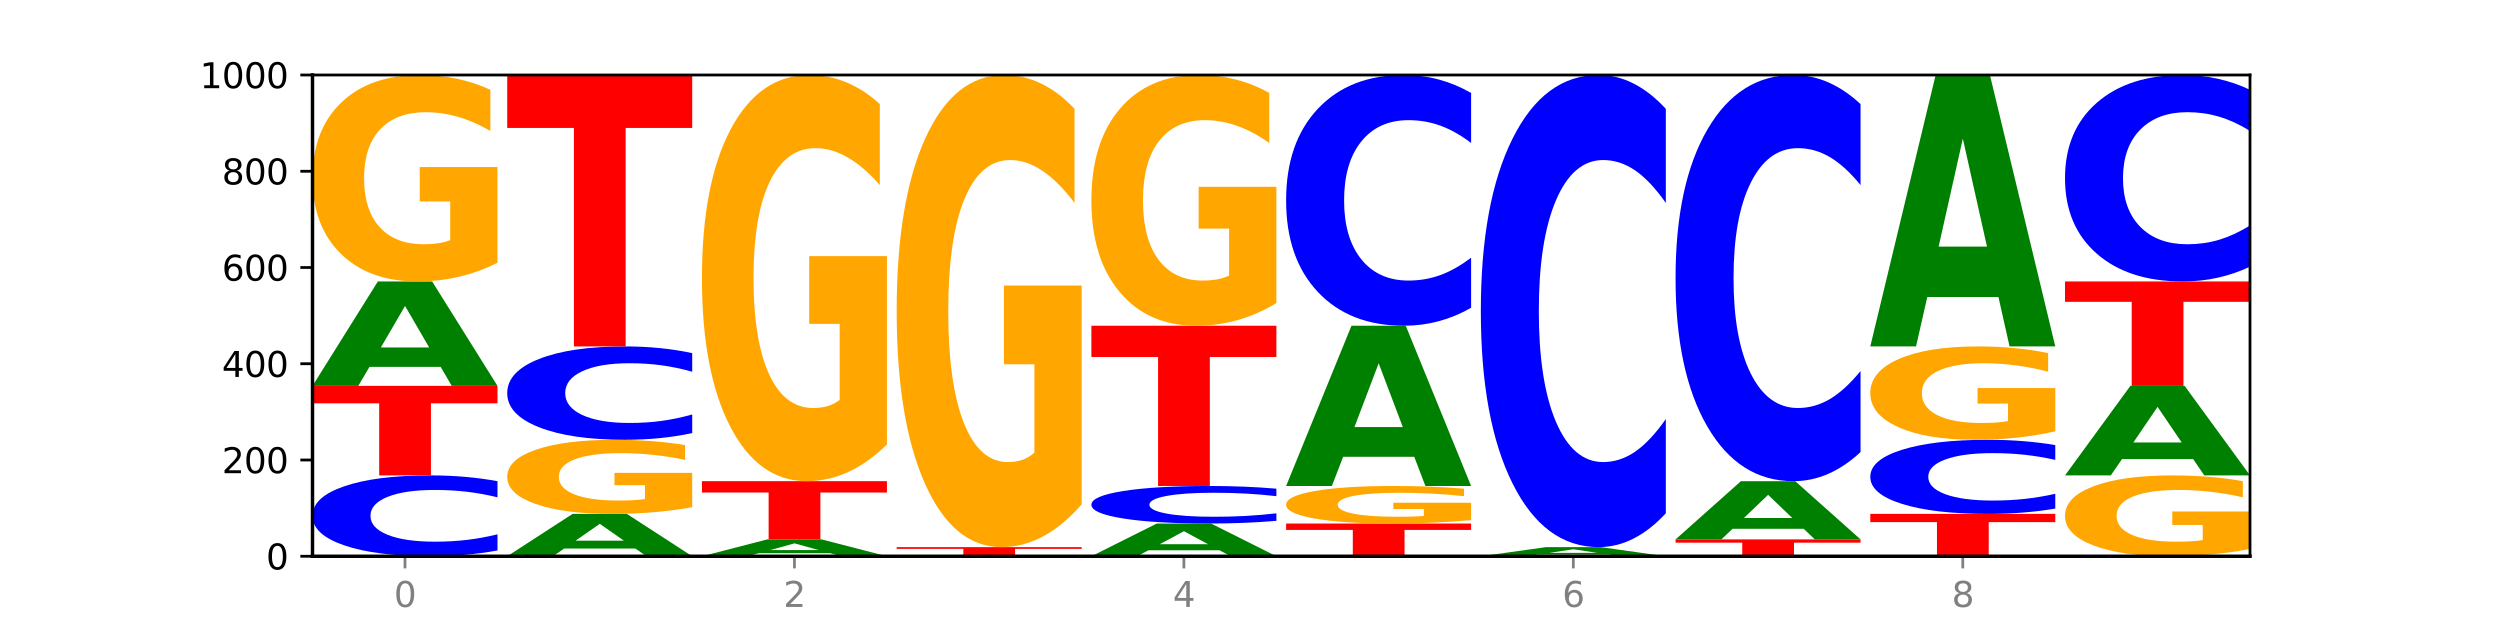
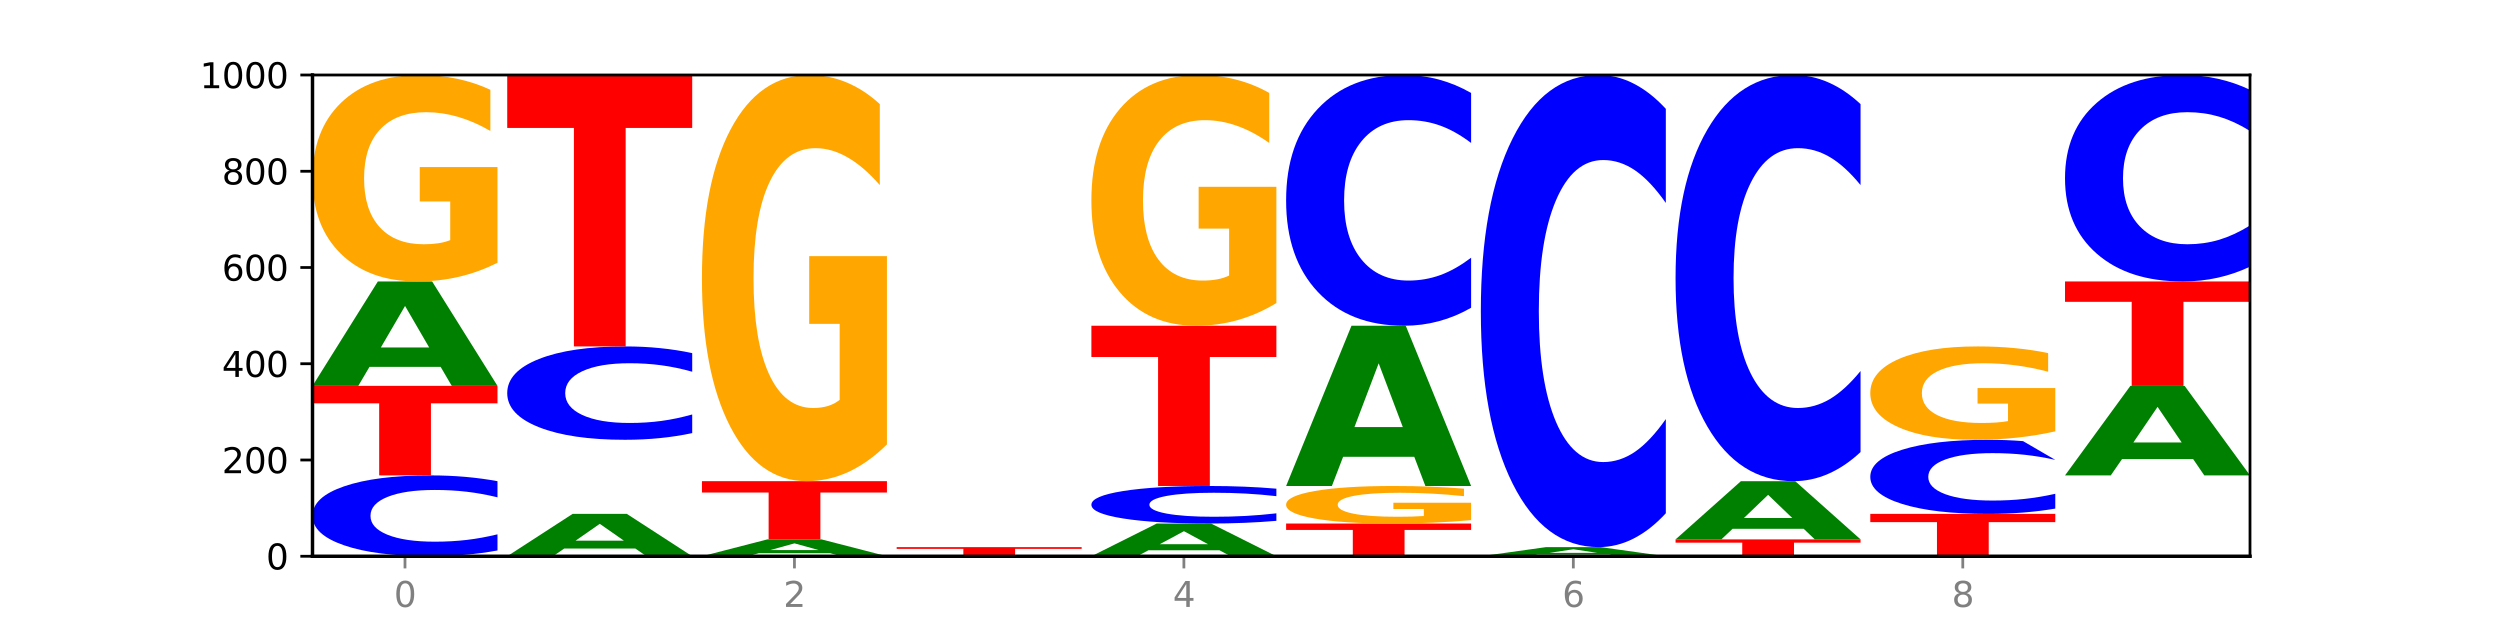
<svg xmlns="http://www.w3.org/2000/svg" xmlns:xlink="http://www.w3.org/1999/xlink" width="720pt" height="180pt" viewBox="0 0 720 180" version="1.1">
  <defs>
    <style type="text/css">*{stroke-linejoin: round; stroke-linecap: butt}</style>
  </defs>
  <g id="figure_1">
    <g id="patch_1">
-       <path d="M 0 180  L 720 180  L 720 0  L 0 0  z " style="fill: #ffffff" />
-     </g>
+       </g>
    <g id="axes_1">
      <g id="patch_2">
        <path d="M 90 160.2  L 648 160.2  L 648 21.6  L 90 21.6  z " style="fill: #ffffff" />
      </g>
      <g id="line2d_1">
        <path d="M 90 160.2  L 648 160.2  " clip-path="url(#p26f123eb73)" style="fill: none; stroke: #000000; stroke-width: 0.5; stroke-linecap: square" />
      </g>
      <g id="patch_3">
        <path d="M 143.276 158.531  Q 138.82 159.358 134.001 159.777  Q 129.182 160.2 123.934 160.2  Q 108.282 160.2 99.141 157.064  Q 90 153.928 90 148.565  Q 90 143.183 99.141 140.051  Q 108.282 136.915 123.934 136.915  Q 129.182 136.915 134.001 137.338  Q 138.82 137.757 143.276 138.584  L 143.276 143.226  Q 138.78 142.129 134.417 141.619  Q 130.055 141.109 125.236 141.109  Q 116.591 141.109 111.638 143.096  Q 106.698 145.078 106.698 148.565  Q 106.698 152.038 111.638 154.024  Q 116.591 156.006 125.236 156.006  Q 130.055 156.006 134.417 155.496  Q 138.78 154.981 143.276 153.885  L 143.276 158.531  z " clip-path="url(#p26f123eb73)" style="fill: #0000ff" />
      </g>
      <g id="patch_4">
        <path d="M 90 111.136  L 143.276 111.136  L 143.276 116.163  L 124.109 116.163  L 124.109 136.915  L 109.204 136.915  L 109.204 116.163  L 90 116.163  L 90 111.136  z " clip-path="url(#p26f123eb73)" style="fill: #ff0000" />
      </g>
      <g id="patch_5">
        <path d="M 126.905 105.657  L 106.415 105.657  L 103.18 111.136  L 90 111.136  L 108.823 81.059  L 124.454 81.059  L 143.276 111.136  L 130.107 111.136  L 126.905 105.657  z M 109.683 100.075  L 123.604 100.075  L 116.655 88.111  L 109.683 100.075  z " clip-path="url(#p26f123eb73)" style="fill: #008000" />
      </g>
      <g id="patch_6">
        <path d="M 143.276 75.68  Q 137.903 78.37 132.124 79.721  Q 126.345 81.059 120.184 81.059  Q 106.262 81.059 98.131 73.051  Q 90 65.043 90 51.348  Q 90 37.494 98.274 29.547  Q 106.561 21.6 120.972 21.6  Q 126.525 21.6 131.611 22.681  Q 136.709 23.749 141.223 25.862  L 141.223 37.715  Q 136.566 35 131.957 33.661  Q 127.348 32.31 122.716 32.31  Q 114.143 32.31 109.498 37.248  Q 104.853 42.173 104.853 51.348  Q 104.853 60.437 109.331 65.399  Q 113.808 70.349 122.047 70.349  Q 124.292 70.349 126.214 70.067  Q 128.136 69.772 129.665 69.158  L 129.665 58.03  L 120.889 58.03  L 120.889 48.118  L 143.276 48.118  L 143.276 75.68  z " clip-path="url(#p26f123eb73)" style="fill: #ffa600" />
      </g>
      <g id="patch_7">
        <path d="M 182.985 157.978  L 162.496 157.978  L 159.261 160.2  L 146.08 160.2  L 164.903 148.003  L 180.534 148.003  L 199.357 160.2  L 186.187 160.2  L 182.985 157.978  z M 165.764 155.714  L 179.684 155.714  L 172.735 150.863  L 165.764 155.714  z " clip-path="url(#p26f123eb73)" style="fill: #008000" />
      </g>
      <g id="patch_8">
-         <path d="M 199.357 146.072  Q 193.984 147.038 188.205 147.523  Q 182.426 148.003 176.265 148.003  Q 162.343 148.003 154.212 145.128  Q 146.08 142.254 146.08 137.338  Q 146.08 132.364 154.355 129.511  Q 162.641 126.659 177.053 126.659  Q 182.605 126.659 187.691 127.047  Q 192.79 127.43 197.303 128.189  L 197.303 132.444  Q 192.646 131.469 188.038 130.989  Q 183.429 130.504 178.796 130.504  Q 170.223 130.504 165.578 132.276  Q 160.934 134.044 160.934 137.338  Q 160.934 140.6 165.411 142.382  Q 169.889 144.158 178.127 144.158  Q 180.372 144.158 182.294 144.057  Q 184.217 143.951 185.745 143.731  L 185.745 139.736  L 176.969 139.736  L 176.969 136.178  L 199.357 136.178  L 199.357 146.072  z " clip-path="url(#p26f123eb73)" style="fill: #ffa600" />
-       </g>
+         </g>
      <g id="patch_9">
        <path d="M 199.357 124.731  Q 194.9 125.687 190.081 126.17  Q 185.263 126.659 180.014 126.659  Q 164.363 126.659 155.222 123.037  Q 146.08 119.416 146.08 113.223  Q 146.08 107.008 155.222 103.392  Q 164.363 99.77 180.014 99.77  Q 185.263 99.77 190.081 100.259  Q 194.9 100.742 199.357 101.698  L 199.357 107.058  Q 194.86 105.791 190.498 105.203  Q 186.135 104.614 181.316 104.614  Q 172.672 104.614 167.718 106.908  Q 162.779 109.196 162.779 113.223  Q 162.779 117.233 167.718 119.527  Q 172.672 121.815 181.316 121.815  Q 186.135 121.815 190.498 121.227  Q 194.86 120.632 199.357 119.366  L 199.357 124.731  z " clip-path="url(#p26f123eb73)" style="fill: #0000ff" />
      </g>
      <g id="patch_10">
        <path d="M 146.08 21.6  L 199.357 21.6  L 199.357 36.845  L 180.19 36.845  L 180.19 99.77  L 165.285 99.77  L 165.285 36.845  L 146.08 36.845  L 146.08 21.6  z " clip-path="url(#p26f123eb73)" style="fill: #ff0000" />
      </g>
      <g id="patch_11">
        <path d="M 239.065 159.316  L 218.576 159.316  L 215.341 160.2  L 202.161 160.2  L 220.983 155.349  L 236.615 155.349  L 255.437 160.2  L 242.268 160.2  L 239.065 159.316  z M 221.844 158.416  L 235.765 158.416  L 228.815 156.486  L 221.844 158.416  z " clip-path="url(#p26f123eb73)" style="fill: #008000" />
      </g>
      <g id="patch_12">
        <path d="M 202.161 138.578  L 255.437 138.578  L 255.437 141.849  L 236.27 141.849  L 236.27 155.349  L 221.365 155.349  L 221.365 141.849  L 202.161 141.849  L 202.161 138.578  z " clip-path="url(#p26f123eb73)" style="fill: #ff0000" />
      </g>
      <g id="patch_13">
        <path d="M 255.437 127.995  Q 250.064 133.286 244.285 135.945  Q 238.506 138.578 232.345 138.578  Q 218.423 138.578 210.292 122.823  Q 202.161 107.068 202.161 80.125  Q 202.161 52.868 210.435 37.234  Q 218.722 21.6 233.133 21.6  Q 238.685 21.6 243.772 23.726  Q 248.87 25.829 253.384 29.985  L 253.384 53.303  Q 248.727 47.963 244.118 45.329  Q 239.509 42.671 234.876 42.671  Q 226.304 42.671 221.659 52.385  Q 217.014 62.075 217.014 80.125  Q 217.014 98.007 221.492 107.769  Q 225.969 117.507 234.208 117.507  Q 236.453 117.507 238.375 116.952  Q 240.297 116.372 241.826 115.163  L 241.826 93.271  L 233.05 93.271  L 233.05 73.77  L 255.437 73.77  L 255.437 127.995  z " clip-path="url(#p26f123eb73)" style="fill: #ffa600" />
      </g>
      <g id="patch_14">
        <path d="M 258.241 157.567  L 311.518 157.567  L 311.518 158.08  L 292.35 158.08  L 292.35 160.2  L 277.445 160.2  L 277.445 158.08  L 258.241 158.08  L 258.241 157.567  z " clip-path="url(#p26f123eb73)" style="fill: #ff0000" />
      </g>
      <g id="patch_15">
-         <path d="M 311.518 145.265  Q 306.145 151.416 300.366 154.505  Q 294.587 157.567 288.426 157.567  Q 274.504 157.567 266.372 139.254  Q 258.241 120.942 258.241 89.625  Q 258.241 57.944 266.516 39.772  Q 274.802 21.6 289.214 21.6  Q 294.766 21.6 299.852 24.072  Q 304.951 26.515 309.464 31.346  L 309.464 58.449  Q 304.807 52.242 300.198 49.181  Q 295.59 46.091 290.957 46.091  Q 282.384 46.091 277.739 57.382  Q 273.095 68.645 273.095 89.625  Q 273.095 110.409 277.572 121.756  Q 282.05 133.075 290.288 133.075  Q 292.533 133.075 294.455 132.429  Q 296.378 131.755 297.906 130.351  L 297.906 104.904  L 289.13 104.904  L 289.13 82.239  L 311.518 82.239  L 311.518 145.265  z " clip-path="url(#p26f123eb73)" style="fill: #ffa600" />
-       </g>
+         </g>
      <g id="patch_16">
        <path d="M 351.226 158.483  L 330.737 158.483  L 327.502 160.2  L 314.322 160.2  L 333.144 150.775  L 348.775 150.775  L 367.598 160.2  L 354.429 160.2  L 351.226 158.483  z M 334.005 156.734  L 347.926 156.734  L 340.976 152.985  L 334.005 156.734  z " clip-path="url(#p26f123eb73)" style="fill: #008000" />
      </g>
      <g id="patch_17">
        <path d="M 367.598 150  Q 363.142 150.384 358.323 150.579  Q 353.504 150.775 348.255 150.775  Q 332.604 150.775 323.463 149.319  Q 314.322 147.863 314.322 145.373  Q 314.322 142.874 323.463 141.42  Q 332.604 139.964 348.255 139.964  Q 353.504 139.964 358.323 140.161  Q 363.142 140.355 367.598 140.739  L 367.598 142.894  Q 363.101 142.385 358.739 142.148  Q 354.376 141.912 349.557 141.912  Q 340.913 141.912 335.96 142.834  Q 331.02 143.754 331.02 145.373  Q 331.02 146.986 335.96 147.908  Q 340.913 148.828 349.557 148.828  Q 354.376 148.828 358.739 148.591  Q 363.101 148.352 367.598 147.843  L 367.598 150  z " clip-path="url(#p26f123eb73)" style="fill: #0000ff" />
      </g>
      <g id="patch_18">
        <path d="M 314.322 93.811  L 367.598 93.811  L 367.598 102.812  L 348.431 102.812  L 348.431 139.964  L 333.526 139.964  L 333.526 102.812  L 314.322 102.812  L 314.322 93.811  z " clip-path="url(#p26f123eb73)" style="fill: #ff0000" />
      </g>
      <g id="patch_19">
        <path d="M 367.598 87.277  Q 362.225 90.544 356.446 92.185  Q 350.667 93.811 344.506 93.811  Q 330.584 93.811 322.453 84.085  Q 314.322 74.36 314.322 57.728  Q 314.322 40.902 322.596 31.251  Q 330.882 21.6 345.294 21.6  Q 350.846 21.6 355.933 22.913  Q 361.031 24.21 365.544 26.776  L 365.544 41.17  Q 360.888 37.874 356.279 36.248  Q 351.67 34.607 347.037 34.607  Q 338.464 34.607 333.82 40.604  Q 329.175 46.585 329.175 57.728  Q 329.175 68.766 333.653 74.792  Q 338.13 80.803 346.369 80.803  Q 348.613 80.803 350.536 80.46  Q 352.458 80.102 353.986 79.357  L 353.986 65.842  L 345.21 65.842  L 345.21 53.805  L 367.598 53.805  L 367.598 87.277  z " clip-path="url(#p26f123eb73)" style="fill: #ffa600" />
      </g>
      <g id="patch_20">
        <path d="M 370.402 150.775  L 423.678 150.775  L 423.678 152.613  L 404.511 152.613  L 404.511 160.2  L 389.606 160.2  L 389.606 152.613  L 370.402 152.613  L 370.402 150.775  z " clip-path="url(#p26f123eb73)" style="fill: #ff0000" />
      </g>
      <g id="patch_21">
        <path d="M 423.678 149.797  Q 418.305 150.286 412.526 150.532  Q 406.747 150.775 400.586 150.775  Q 386.664 150.775 378.533 149.319  Q 370.402 147.863 370.402 145.373  Q 370.402 142.854 378.676 141.409  Q 386.963 139.964 401.374 139.964  Q 406.927 139.964 412.013 140.161  Q 417.111 140.355 421.625 140.739  L 421.625 142.894  Q 416.968 142.401 412.359 142.157  Q 407.75 141.912 403.118 141.912  Q 394.545 141.912 389.9 142.809  Q 385.255 143.705 385.255 145.373  Q 385.255 147.026 389.733 147.928  Q 394.21 148.828 402.449 148.828  Q 404.694 148.828 406.616 148.777  Q 408.538 148.723 410.067 148.611  L 410.067 146.588  L 401.291 146.588  L 401.291 144.786  L 423.678 144.786  L 423.678 149.797  z " clip-path="url(#p26f123eb73)" style="fill: #ffa600" />
      </g>
      <g id="patch_22">
        <path d="M 407.307 131.557  L 386.817 131.557  L 383.582 139.964  L 370.402 139.964  L 389.225 93.811  L 404.856 93.811  L 423.678 139.964  L 410.509 139.964  L 407.307 131.557  z M 390.085 122.991  L 404.006 122.991  L 397.057 104.632  L 390.085 122.991  z " clip-path="url(#p26f123eb73)" style="fill: #008000" />
      </g>
      <g id="patch_23">
        <path d="M 423.678 88.635  Q 419.222 91.2 414.403 92.498  Q 409.584 93.811 404.336 93.811  Q 388.684 93.811 379.543 84.085  Q 370.402 74.36 370.402 57.728  Q 370.402 41.036 379.543 31.326  Q 388.684 21.6 404.336 21.6  Q 409.584 21.6 414.403 22.913  Q 419.222 24.21 423.678 26.776  L 423.678 41.17  Q 419.182 37.769 414.819 36.188  Q 410.457 34.607 405.638 34.607  Q 396.993 34.607 392.04 40.768  Q 387.1 46.913 387.1 57.728  Q 387.1 68.497 392.04 74.658  Q 396.993 80.803 405.638 80.803  Q 410.457 80.803 414.819 79.222  Q 419.182 77.626 423.678 74.225  L 423.678 88.635  z " clip-path="url(#p26f123eb73)" style="fill: #0000ff" />
      </g>
      <g id="patch_24">
        <path d="M 463.387 159.72  L 442.898 159.72  L 439.663 160.2  L 426.482 160.2  L 445.305 157.567  L 460.936 157.567  L 479.759 160.2  L 466.589 160.2  L 463.387 159.72  z M 446.166 159.232  L 460.087 159.232  L 453.137 158.184  L 446.166 159.232  z " clip-path="url(#p26f123eb73)" style="fill: #008000" />
      </g>
      <g id="patch_25">
        <path d="M 479.759 147.821  Q 475.302 152.651 470.483 155.095  Q 465.665 157.567 460.416 157.567  Q 444.765 157.567 435.624 139.254  Q 426.482 120.942 426.482 89.625  Q 426.482 58.197 435.624 39.912  Q 444.765 21.6 460.416 21.6  Q 465.665 21.6 470.483 24.072  Q 475.302 26.515 479.759 31.346  L 479.759 58.449  Q 475.262 52.046 470.9 49.069  Q 466.537 46.091 461.718 46.091  Q 453.074 46.091 448.12 57.691  Q 443.181 69.263 443.181 89.625  Q 443.181 109.904 448.12 121.504  Q 453.074 133.075 461.718 133.075  Q 466.537 133.075 470.9 130.098  Q 475.262 127.093 479.759 120.689  L 479.759 147.821  z " clip-path="url(#p26f123eb73)" style="fill: #0000ff" />
      </g>
      <g id="patch_26">
        <path d="M 482.563 155.349  L 535.839 155.349  L 535.839 156.295  L 516.672 156.295  L 516.672 160.2  L 501.767 160.2  L 501.767 156.295  L 482.563 156.295  L 482.563 155.349  z " clip-path="url(#p26f123eb73)" style="fill: #ff0000" />
      </g>
      <g id="patch_27">
        <path d="M 519.467 152.294  L 498.978 152.294  L 495.743 155.349  L 482.563 155.349  L 501.385 138.578  L 517.017 138.578  L 535.839 155.349  L 522.67 155.349  L 519.467 152.294  z M 502.246 149.181  L 516.167 149.181  L 509.217 142.51  L 502.246 149.181  z " clip-path="url(#p26f123eb73)" style="fill: #008000" />
      </g>
      <g id="patch_28">
        <path d="M 535.839 130.193  Q 531.383 134.35 526.564 136.452  Q 521.745 138.578 516.496 138.578  Q 500.845 138.578 491.704 122.823  Q 482.563 107.068 482.563 80.125  Q 482.563 53.086 491.704 37.355  Q 500.845 21.6 516.496 21.6  Q 521.745 21.6 526.564 23.726  Q 531.383 25.829 535.839 29.985  L 535.839 53.303  Q 531.342 47.794 526.98 45.232  Q 522.617 42.671 517.799 42.671  Q 509.154 42.671 504.201 52.651  Q 499.261 62.606 499.261 80.125  Q 499.261 97.572 504.201 107.552  Q 509.154 117.507 517.799 117.507  Q 522.617 117.507 526.98 114.946  Q 531.342 112.36 535.839 106.851  L 535.839 130.193  z " clip-path="url(#p26f123eb73)" style="fill: #0000ff" />
      </g>
      <g id="patch_29">
        <path d="M 538.643 148.003  L 591.92 148.003  L 591.92 150.382  L 572.752 150.382  L 572.752 160.2  L 557.847 160.2  L 557.847 150.382  L 538.643 150.382  L 538.643 148.003  z " clip-path="url(#p26f123eb73)" style="fill: #ff0000" />
      </g>
      <g id="patch_30">
-         <path d="M 591.92 146.473  Q 587.463 147.232 582.644 147.615  Q 577.825 148.003 572.577 148.003  Q 556.926 148.003 547.784 145.128  Q 538.643 142.254 538.643 137.338  Q 538.643 132.404 547.784 129.534  Q 556.926 126.659 572.577 126.659  Q 577.825 126.659 582.644 127.047  Q 587.463 127.43 591.92 128.189  L 591.92 132.444  Q 587.423 131.438 583.06 130.971  Q 578.698 130.504 573.879 130.504  Q 565.234 130.504 560.281 132.324  Q 555.342 134.141 555.342 137.338  Q 555.342 140.521 560.281 142.342  Q 565.234 144.158 573.879 144.158  Q 578.698 144.158 583.06 143.691  Q 587.423 143.219 591.92 142.214  L 591.92 146.473  z " clip-path="url(#p26f123eb73)" style="fill: #0000ff" />
+         <path d="M 591.92 146.473  Q 587.463 147.232 582.644 147.615  Q 577.825 148.003 572.577 148.003  Q 556.926 148.003 547.784 145.128  Q 538.643 142.254 538.643 137.338  Q 538.643 132.404 547.784 129.534  Q 556.926 126.659 572.577 126.659  Q 577.825 126.659 582.644 127.047  L 591.92 132.444  Q 587.423 131.438 583.06 130.971  Q 578.698 130.504 573.879 130.504  Q 565.234 130.504 560.281 132.324  Q 555.342 134.141 555.342 137.338  Q 555.342 140.521 560.281 142.342  Q 565.234 144.158 573.879 144.158  Q 578.698 144.158 583.06 143.691  Q 587.423 143.219 591.92 142.214  L 591.92 146.473  z " clip-path="url(#p26f123eb73)" style="fill: #0000ff" />
      </g>
      <g id="patch_31">
        <path d="M 591.92 124.226  Q 586.547 125.442 580.768 126.053  Q 574.989 126.659 568.828 126.659  Q 554.906 126.659 546.774 123.037  Q 538.643 119.416 538.643 113.223  Q 538.643 106.958 546.918 103.364  Q 555.204 99.77 569.616 99.77  Q 575.168 99.77 580.254 100.259  Q 585.353 100.742 589.866 101.698  L 589.866 107.058  Q 585.209 105.83 580.6 105.225  Q 575.992 104.614 571.359 104.614  Q 562.786 104.614 558.141 106.847  Q 553.497 109.074 553.497 113.223  Q 553.497 117.333 557.974 119.577  Q 562.452 121.815 570.69 121.815  Q 572.935 121.815 574.857 121.688  Q 576.78 121.554 578.308 121.277  L 578.308 116.244  L 569.532 116.244  L 569.532 111.762  L 591.92 111.762  L 591.92 124.226  z " clip-path="url(#p26f123eb73)" style="fill: #ffa600" />
      </g>
      <g id="patch_32">
-         <path d="M 575.548 85.53  L 555.059 85.53  L 551.823 99.77  L 538.643 99.77  L 557.466 21.6  L 573.097 21.6  L 591.92 99.77  L 578.75 99.77  L 575.548 85.53  z M 558.326 71.022  L 572.247 71.022  L 565.298 39.928  L 558.326 71.022  z " clip-path="url(#p26f123eb73)" style="fill: #008000" />
-       </g>
+         </g>
      <g id="patch_33">
-         <path d="M 648 158.093  Q 642.627 159.147 636.848 159.676  Q 631.069 160.2 624.908 160.2  Q 610.986 160.2 602.855 157.064  Q 594.724 153.928 594.724 148.565  Q 594.724 143.139 602.998 140.027  Q 611.284 136.915 625.696 136.915  Q 631.248 136.915 636.335 137.338  Q 641.433 137.757 645.946 138.584  L 645.946 143.226  Q 641.29 142.163 636.681 141.639  Q 632.072 141.109 627.439 141.109  Q 618.866 141.109 614.222 143.043  Q 609.577 144.972 609.577 148.565  Q 609.577 152.124 614.055 154.067  Q 618.532 156.006 626.771 156.006  Q 629.015 156.006 630.938 155.895  Q 632.86 155.78 634.388 155.539  L 634.388 151.181  L 625.612 151.181  L 625.612 147.3  L 648 147.3  L 648 158.093  z " clip-path="url(#p26f123eb73)" style="fill: #ffa600" />
-       </g>
+         </g>
      <g id="patch_34">
        <path d="M 631.628 132.219  L 611.139 132.219  L 607.904 136.915  L 594.724 136.915  L 613.546 111.136  L 629.177 111.136  L 648 136.915  L 634.831 136.915  L 631.628 132.219  z M 614.407 127.434  L 628.328 127.434  L 621.378 117.18  L 614.407 127.434  z " clip-path="url(#p26f123eb73)" style="fill: #008000" />
      </g>
      <g id="patch_35">
        <path d="M 594.724 81.059  L 648 81.059  L 648 86.925  L 628.833 86.925  L 628.833 111.136  L 613.928 111.136  L 613.928 86.925  L 594.724 86.925  L 594.724 81.059  z " clip-path="url(#p26f123eb73)" style="fill: #ff0000" />
      </g>
      <g id="patch_36">
        <path d="M 648 76.797  Q 643.544 78.91 638.725 79.979  Q 633.906 81.059 628.657 81.059  Q 613.006 81.059 603.865 73.051  Q 594.724 65.043 594.724 51.348  Q 594.724 37.604 603.865 29.608  Q 613.006 21.6 628.657 21.6  Q 633.906 21.6 638.725 22.681  Q 643.544 23.749 648 25.862  L 648 37.715  Q 643.503 34.914 639.141 33.612  Q 634.778 32.31 629.959 32.31  Q 621.315 32.31 616.362 37.383  Q 611.422 42.443 611.422 51.348  Q 611.422 60.216 616.362 65.289  Q 621.315 70.349 629.959 70.349  Q 634.778 70.349 639.141 69.047  Q 643.503 67.733 648 64.933  L 648 76.797  z " clip-path="url(#p26f123eb73)" style="fill: #0000ff" />
      </g>
      <g id="matplotlib.axis_1">
        <g id="xtick_1">
          <g id="line2d_2">
            <defs>
              <path id="m325b9f29e1" d="M 0 0  L 0 3.5  " style="stroke: #808080; stroke-width: 0.8" />
            </defs>
            <g>
              <use xlink:href="#m325b9f29e1" x="116.638" y="160.2" style="fill: #808080; stroke: #808080; stroke-width: 0.8" />
            </g>
          </g>
          <g id="text_1">
            <g style="fill: #808080" transform="translate(113.457 174.798) scale(0.1 -0.1)">
              <defs>
                <path id="DejaVuSans-30" d="M 2034 4250  Q 1547 4250 1301 3770  Q 1056 3291 1056 2328  Q 1056 1369 1301 889  Q 1547 409 2034 409  Q 2525 409 2770 889  Q 3016 1369 3016 2328  Q 3016 3291 2770 3770  Q 2525 4250 2034 4250  z M 2034 4750  Q 2819 4750 3233 4129  Q 3647 3509 3647 2328  Q 3647 1150 3233 529  Q 2819 -91 2034 -91  Q 1250 -91 836 529  Q 422 1150 422 2328  Q 422 3509 836 4129  Q 1250 4750 2034 4750  z " transform="scale(0.016)" />
              </defs>
              <use xlink:href="#DejaVuSans-30" />
            </g>
          </g>
        </g>
        <g id="xtick_2">
          <g id="line2d_3">
            <g>
              <use xlink:href="#m325b9f29e1" x="228.799" y="160.2" style="fill: #808080; stroke: #808080; stroke-width: 0.8" />
            </g>
          </g>
          <g id="text_2">
            <g style="fill: #808080" transform="translate(225.618 174.798) scale(0.1 -0.1)">
              <defs>
                <path id="DejaVuSans-32" d="M 1228 531  L 3431 531  L 3431 0  L 469 0  L 469 531  Q 828 903 1448 1529  Q 2069 2156 2228 2338  Q 2531 2678 2651 2914  Q 2772 3150 2772 3378  Q 2772 3750 2511 3984  Q 2250 4219 1831 4219  Q 1534 4219 1204 4116  Q 875 4013 500 3803  L 500 4441  Q 881 4594 1212 4672  Q 1544 4750 1819 4750  Q 2544 4750 2975 4387  Q 3406 4025 3406 3419  Q 3406 3131 3298 2873  Q 3191 2616 2906 2266  Q 2828 2175 2409 1742  Q 1991 1309 1228 531  z " transform="scale(0.016)" />
              </defs>
              <use xlink:href="#DejaVuSans-32" />
            </g>
          </g>
        </g>
        <g id="xtick_3">
          <g id="line2d_4">
            <g>
              <use xlink:href="#m325b9f29e1" x="340.96" y="160.2" style="fill: #808080; stroke: #808080; stroke-width: 0.8" />
            </g>
          </g>
          <g id="text_3">
            <g style="fill: #808080" transform="translate(337.779 174.798) scale(0.1 -0.1)">
              <defs>
                <path id="DejaVuSans-34" d="M 2419 4116  L 825 1625  L 2419 1625  L 2419 4116  z M 2253 4666  L 3047 4666  L 3047 1625  L 3713 1625  L 3713 1100  L 3047 1100  L 3047 0  L 2419 0  L 2419 1100  L 313 1100  L 313 1709  L 2253 4666  z " transform="scale(0.016)" />
              </defs>
              <use xlink:href="#DejaVuSans-34" />
            </g>
          </g>
        </g>
        <g id="xtick_4">
          <g id="line2d_5">
            <g>
              <use xlink:href="#m325b9f29e1" x="453.121" y="160.2" style="fill: #808080; stroke: #808080; stroke-width: 0.8" />
            </g>
          </g>
          <g id="text_4">
            <g style="fill: #808080" transform="translate(449.939 174.798) scale(0.1 -0.1)">
              <defs>
                <path id="DejaVuSans-36" d="M 2113 2584  Q 1688 2584 1439 2293  Q 1191 2003 1191 1497  Q 1191 994 1439 701  Q 1688 409 2113 409  Q 2538 409 2786 701  Q 3034 994 3034 1497  Q 3034 2003 2786 2293  Q 2538 2584 2113 2584  z M 3366 4563  L 3366 3988  Q 3128 4100 2886 4159  Q 2644 4219 2406 4219  Q 1781 4219 1451 3797  Q 1122 3375 1075 2522  Q 1259 2794 1537 2939  Q 1816 3084 2150 3084  Q 2853 3084 3261 2657  Q 3669 2231 3669 1497  Q 3669 778 3244 343  Q 2819 -91 2113 -91  Q 1303 -91 875 529  Q 447 1150 447 2328  Q 447 3434 972 4092  Q 1497 4750 2381 4750  Q 2619 4750 2861 4703  Q 3103 4656 3366 4563  z " transform="scale(0.016)" />
              </defs>
              <use xlink:href="#DejaVuSans-36" />
            </g>
          </g>
        </g>
        <g id="xtick_5">
          <g id="line2d_6">
            <g>
              <use xlink:href="#m325b9f29e1" x="565.281" y="160.2" style="fill: #808080; stroke: #808080; stroke-width: 0.8" />
            </g>
          </g>
          <g id="text_5">
            <g style="fill: #808080" transform="translate(562.1 174.798) scale(0.1 -0.1)">
              <defs>
                <path id="DejaVuSans-38" d="M 2034 2216  Q 1584 2216 1326 1975  Q 1069 1734 1069 1313  Q 1069 891 1326 650  Q 1584 409 2034 409  Q 2484 409 2743 651  Q 3003 894 3003 1313  Q 3003 1734 2745 1975  Q 2488 2216 2034 2216  z M 1403 2484  Q 997 2584 770 2862  Q 544 3141 544 3541  Q 544 4100 942 4425  Q 1341 4750 2034 4750  Q 2731 4750 3128 4425  Q 3525 4100 3525 3541  Q 3525 3141 3298 2862  Q 3072 2584 2669 2484  Q 3125 2378 3379 2068  Q 3634 1759 3634 1313  Q 3634 634 3220 271  Q 2806 -91 2034 -91  Q 1263 -91 848 271  Q 434 634 434 1313  Q 434 1759 690 2068  Q 947 2378 1403 2484  z M 1172 3481  Q 1172 3119 1398 2916  Q 1625 2713 2034 2713  Q 2441 2713 2670 2916  Q 2900 3119 2900 3481  Q 2900 3844 2670 4047  Q 2441 4250 2034 4250  Q 1625 4250 1398 4047  Q 1172 3844 1172 3481  z " transform="scale(0.016)" />
              </defs>
              <use xlink:href="#DejaVuSans-38" />
            </g>
          </g>
        </g>
      </g>
      <g id="matplotlib.axis_2">
        <g id="ytick_1">
          <g id="line2d_7">
            <defs>
              <path id="mac7190a8d8" d="M 0 0  L -3.5 0  " style="stroke: #000000; stroke-width: 0.8" />
            </defs>
            <g>
              <use xlink:href="#mac7190a8d8" x="90" y="160.2" style="stroke: #000000; stroke-width: 0.8" />
            </g>
          </g>
          <g id="text_6">
            <g transform="translate(76.638 163.999) scale(0.1 -0.1)">
              <use xlink:href="#DejaVuSans-30" />
            </g>
          </g>
        </g>
        <g id="ytick_2">
          <g id="line2d_8">
            <g>
              <use xlink:href="#mac7190a8d8" x="90" y="132.48" style="stroke: #000000; stroke-width: 0.8" />
            </g>
          </g>
          <g id="text_7">
            <g transform="translate(63.913 136.279) scale(0.1 -0.1)">
              <use xlink:href="#DejaVuSans-32" />
              <use xlink:href="#DejaVuSans-30" x="63.623" />
              <use xlink:href="#DejaVuSans-30" x="127.246" />
            </g>
          </g>
        </g>
        <g id="ytick_3">
          <g id="line2d_9">
            <g>
              <use xlink:href="#mac7190a8d8" x="90" y="104.76" style="stroke: #000000; stroke-width: 0.8" />
            </g>
          </g>
          <g id="text_8">
            <g transform="translate(63.913 108.559) scale(0.1 -0.1)">
              <use xlink:href="#DejaVuSans-34" />
              <use xlink:href="#DejaVuSans-30" x="63.623" />
              <use xlink:href="#DejaVuSans-30" x="127.246" />
            </g>
          </g>
        </g>
        <g id="ytick_4">
          <g id="line2d_10">
            <g>
              <use xlink:href="#mac7190a8d8" x="90" y="77.04" style="stroke: #000000; stroke-width: 0.8" />
            </g>
          </g>
          <g id="text_9">
            <g transform="translate(63.913 80.839) scale(0.1 -0.1)">
              <use xlink:href="#DejaVuSans-36" />
              <use xlink:href="#DejaVuSans-30" x="63.623" />
              <use xlink:href="#DejaVuSans-30" x="127.246" />
            </g>
          </g>
        </g>
        <g id="ytick_5">
          <g id="line2d_11">
            <g>
              <use xlink:href="#mac7190a8d8" x="90" y="49.32" style="stroke: #000000; stroke-width: 0.8" />
            </g>
          </g>
          <g id="text_10">
            <g transform="translate(63.913 53.119) scale(0.1 -0.1)">
              <use xlink:href="#DejaVuSans-38" />
              <use xlink:href="#DejaVuSans-30" x="63.623" />
              <use xlink:href="#DejaVuSans-30" x="127.246" />
            </g>
          </g>
        </g>
        <g id="ytick_6">
          <g id="line2d_12">
            <g>
              <use xlink:href="#mac7190a8d8" x="90" y="21.6" style="stroke: #000000; stroke-width: 0.8" />
            </g>
          </g>
          <g id="text_11">
            <g transform="translate(57.55 25.399) scale(0.1 -0.1)">
              <defs>
                <path id="DejaVuSans-31" d="M 794 531  L 1825 531  L 1825 4091  L 703 3866  L 703 4441  L 1819 4666  L 2450 4666  L 2450 531  L 3481 531  L 3481 0  L 794 0  L 794 531  z " transform="scale(0.016)" />
              </defs>
              <use xlink:href="#DejaVuSans-31" />
              <use xlink:href="#DejaVuSans-30" x="63.623" />
              <use xlink:href="#DejaVuSans-30" x="127.246" />
              <use xlink:href="#DejaVuSans-30" x="190.869" />
            </g>
          </g>
        </g>
      </g>
      <g id="patch_37">
        <path d="M 90 160.2  L 90 21.6  " style="fill: none; stroke: #000000; stroke-linejoin: miter; stroke-linecap: square" />
      </g>
      <g id="patch_38">
        <path d="M 648 160.2  L 648 21.6  " style="fill: none; stroke: #000000; stroke-width: 0.8; stroke-linejoin: miter; stroke-linecap: square" />
      </g>
      <g id="patch_39">
        <path d="M 90 160.2  L 648 160.2  " style="fill: none; stroke: #000000; stroke-linejoin: miter; stroke-linecap: square" />
      </g>
      <g id="patch_40">
        <path d="M 90 21.6  L 648 21.6  " style="fill: none; stroke: #000000; stroke-width: 0.8; stroke-linejoin: miter; stroke-linecap: square" />
      </g>
    </g>
  </g>
  <defs>
    <clipPath id="p26f123eb73">
      <rect x="90" y="21.6" width="558" height="138.6" />
    </clipPath>
  </defs>
</svg>